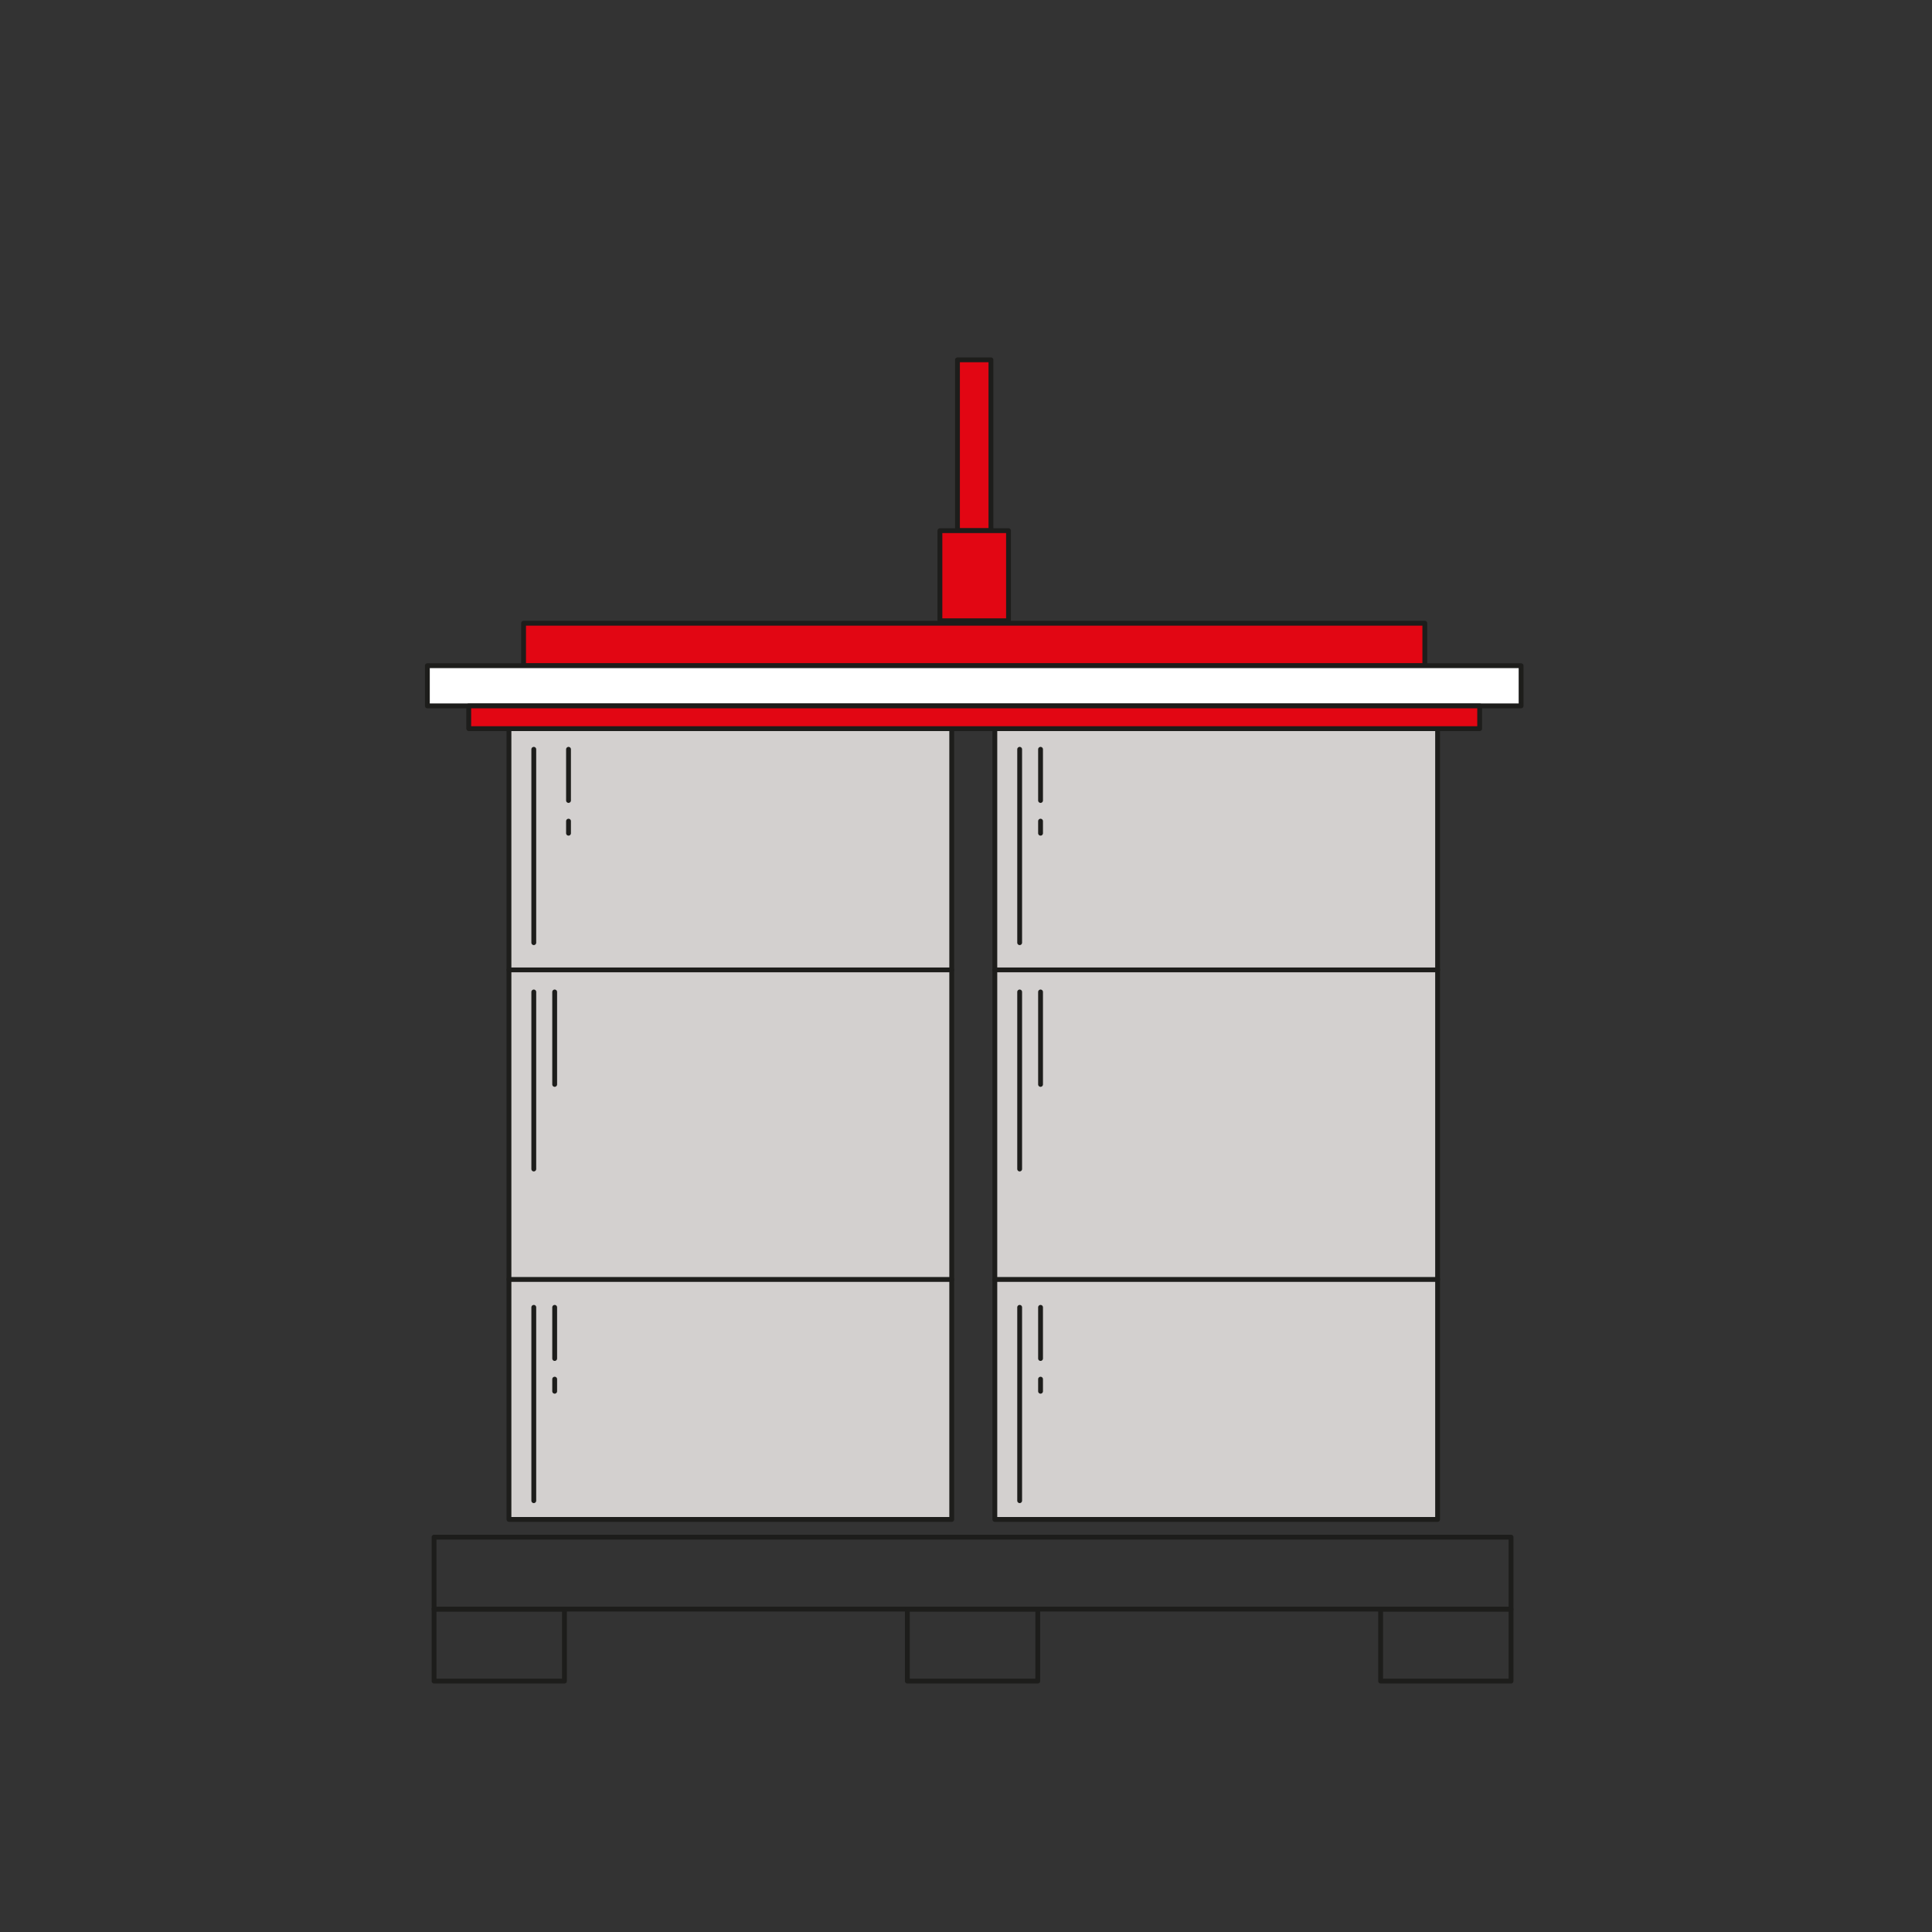
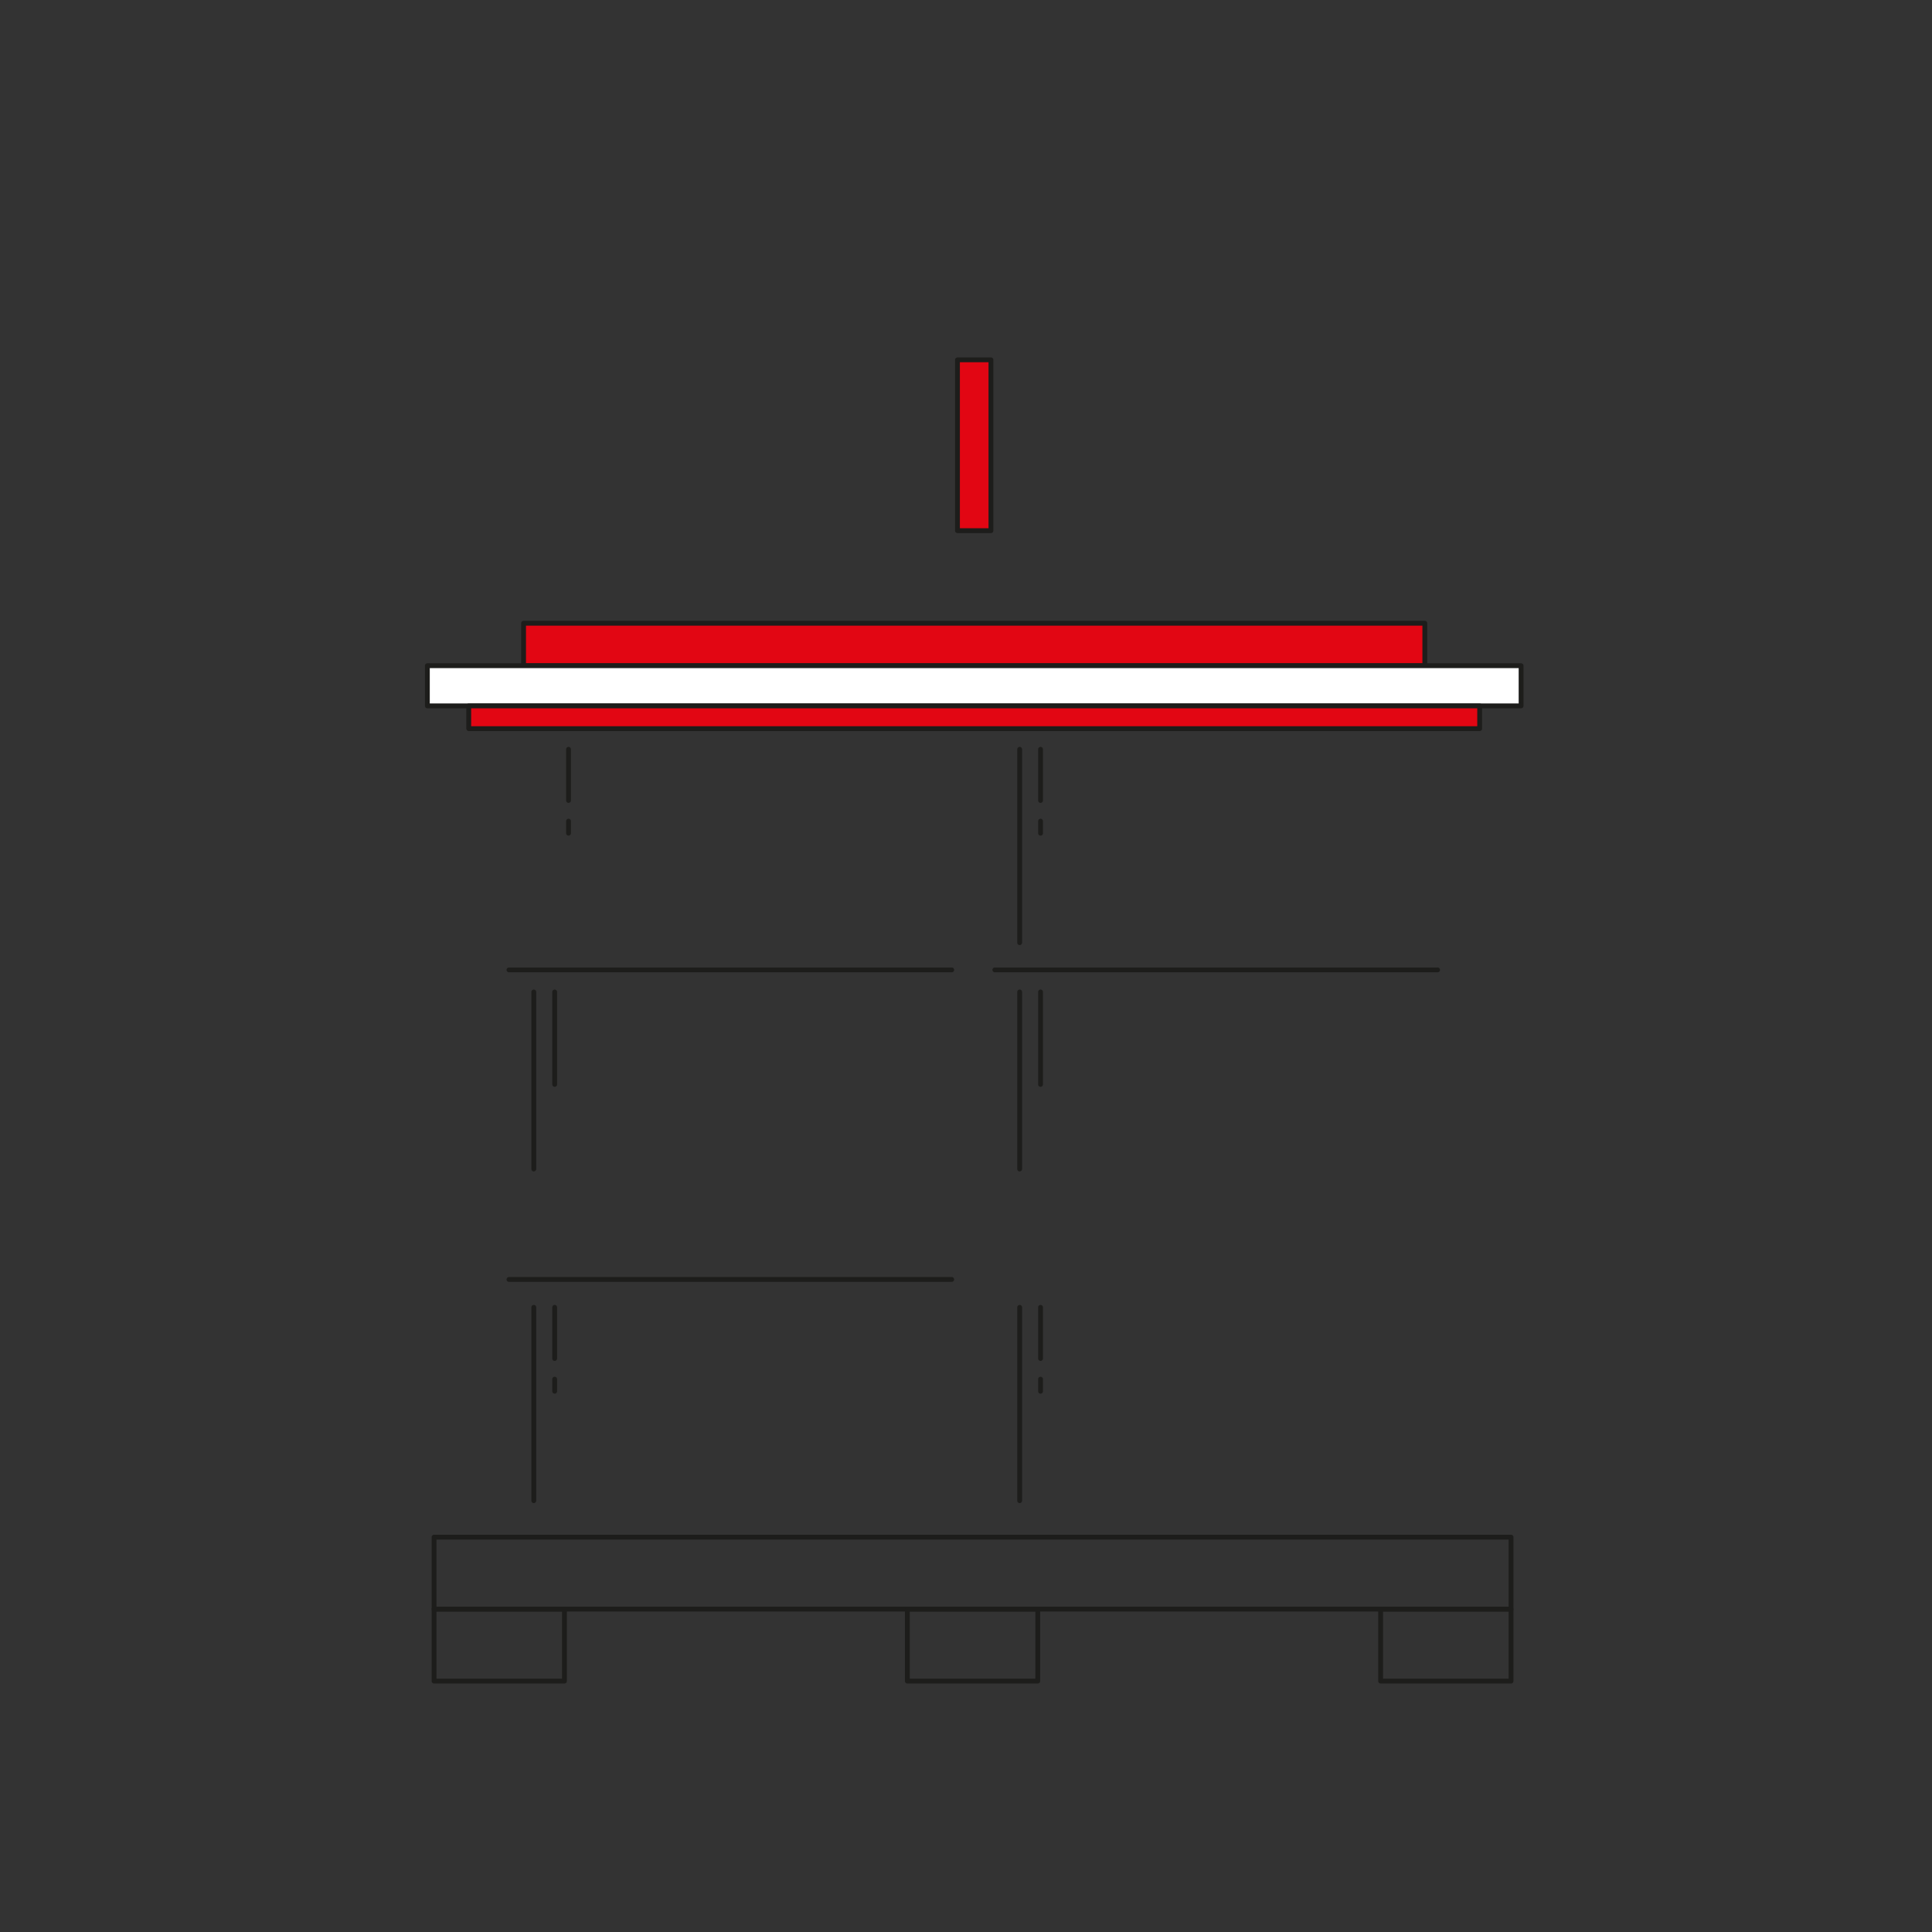
<svg xmlns="http://www.w3.org/2000/svg" id="Ebene_1" viewBox="0 0 800 800">
  <rect x="0" y="0" width="800" height="800" fill="#333333" stroke="none" />
  <defs>
    <style>.cls-1{stroke-linecap:round;stroke-miterlimit:10;}.cls-1,.cls-2,.cls-3,.cls-4,.cls-5{stroke:#1d1d1b;stroke-width:2px;}.cls-1,.cls-5{fill:none;}.cls-2{fill:#fff;}.cls-2,.cls-3,.cls-4,.cls-5{stroke-linejoin:round;}.cls-3{fill:#d3d0cf;}.cls-4{fill:#e20613;}</style>
  </defs>
  <rect class="cls-5" x="179.73" y="636.5" width="445.96" height="29.8" />
  <rect class="cls-5" x="179.73" y="666.31" width="54" height="29.8" />
  <rect class="cls-5" x="375.71" y="666.31" width="54" height="29.8" />
  <rect class="cls-5" x="571.69" y="666.31" width="54" height="29.8" />
-   <rect class="cls-3" x="411.94" y="301.45" width="183.34" height="327.72" />
  <line class="cls-1" x1="422.22" y1="310.27" x2="422.22" y2="390.34" />
  <line class="cls-1" x1="422.22" y1="410.75" x2="422.22" y2="484.06" />
  <line class="cls-1" x1="430.87" y1="410.75" x2="430.87" y2="449.03" />
  <line class="cls-1" x1="430.87" y1="541.34" x2="430.87" y2="562.53" />
  <line class="cls-1" x1="430.87" y1="571.08" x2="430.87" y2="576.09" />
  <line class="cls-1" x1="422.22" y1="541.34" x2="422.22" y2="621.4" />
-   <line class="cls-1" x1="411.94" y1="529.79" x2="595.28" y2="529.79" />
  <line class="cls-1" x1="411.94" y1="401.61" x2="595.28" y2="401.61" />
  <line class="cls-1" x1="430.87" y1="310.27" x2="430.87" y2="331.46" />
  <line class="cls-1" x1="430.87" y1="340.02" x2="430.87" y2="345.02" />
-   <rect class="cls-3" x="210.75" y="301.45" width="183.34" height="327.72" />
-   <line class="cls-1" x1="221.03" y1="310.27" x2="221.03" y2="390.34" />
  <line class="cls-1" x1="221.03" y1="410.75" x2="221.03" y2="484.06" />
  <line class="cls-1" x1="229.68" y1="410.75" x2="229.68" y2="449.03" />
  <line class="cls-1" x1="229.68" y1="541.34" x2="229.68" y2="562.53" />
  <line class="cls-1" x1="229.68" y1="571.08" x2="229.68" y2="576.09" />
  <line class="cls-1" x1="221.03" y1="541.34" x2="221.03" y2="621.4" />
  <line class="cls-1" x1="210.75" y1="529.79" x2="394.09" y2="529.79" />
  <line class="cls-1" x1="210.75" y1="401.61" x2="394.09" y2="401.61" />
  <line class="cls-1" x1="235.41" y1="310.27" x2="235.41" y2="331.46" />
  <line class="cls-1" x1="235.41" y1="340.02" x2="235.41" y2="345.02" />
  <rect class="cls-4" x="394.61" y="80.27" width="17.59" height="373.19" transform="translate(670.26 -136.54) rotate(90)" />
  <rect class="cls-4" x="368.03" y="177.44" width="70.74" height="13.86" transform="translate(587.77 -219.03) rotate(90)" />
  <rect class="cls-2" x="176.96" y="275.65" width="452.89" height="16.64" />
  <rect class="cls-4" x="398.69" y="87.71" width="9.42" height="418.6" transform="translate(700.41 -106.4) rotate(90)" />
-   <rect class="cls-4" x="384.75" y="224.2" width="37.31" height="28.4" transform="translate(641.8 -165.01) rotate(90)" />
</svg>